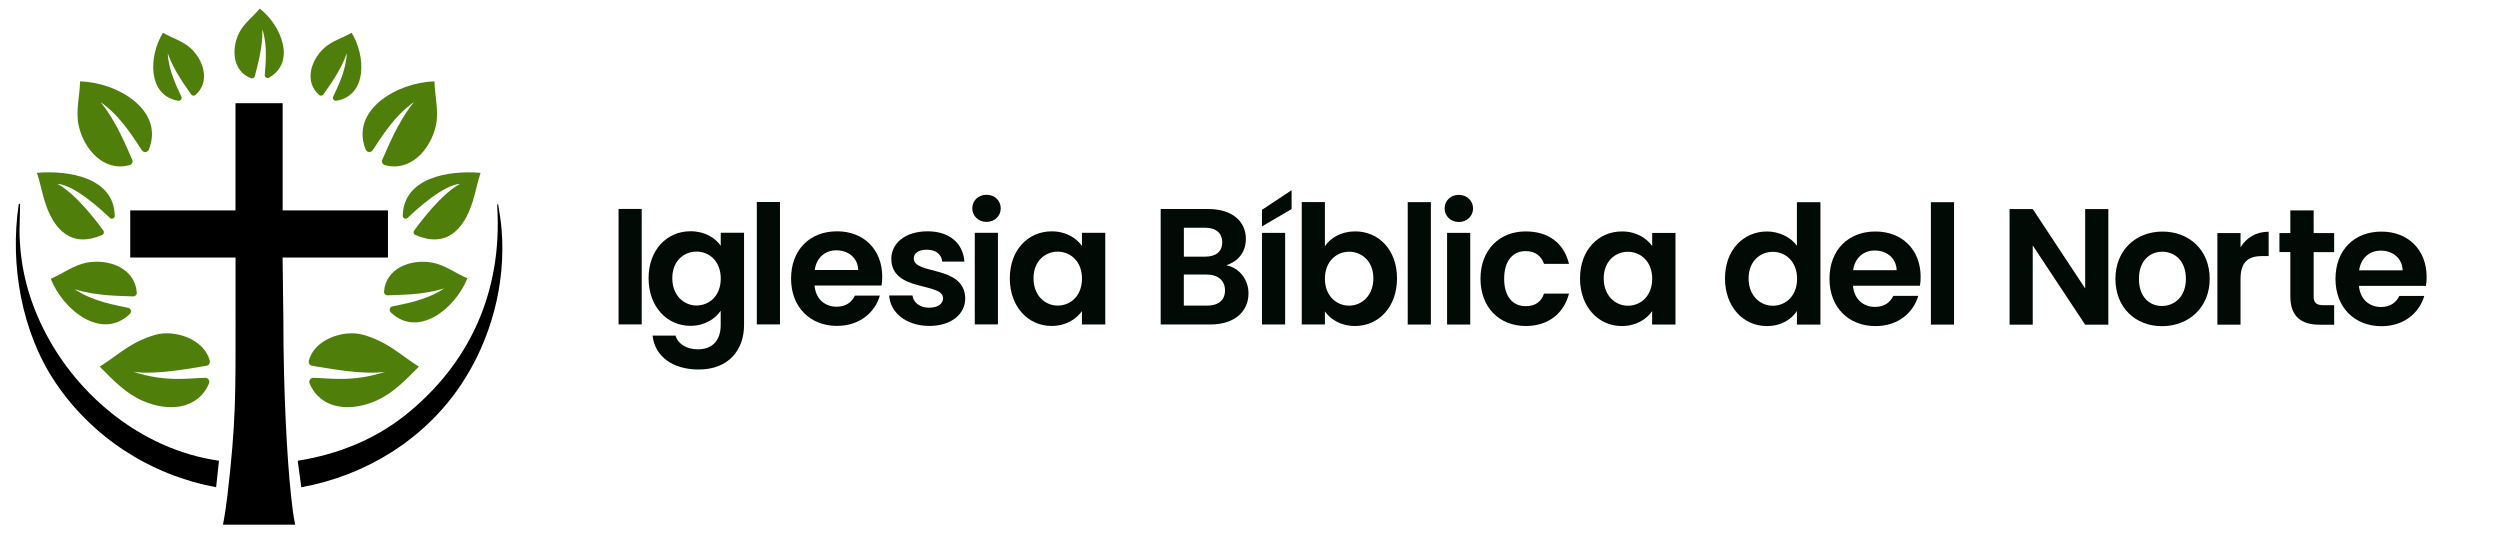
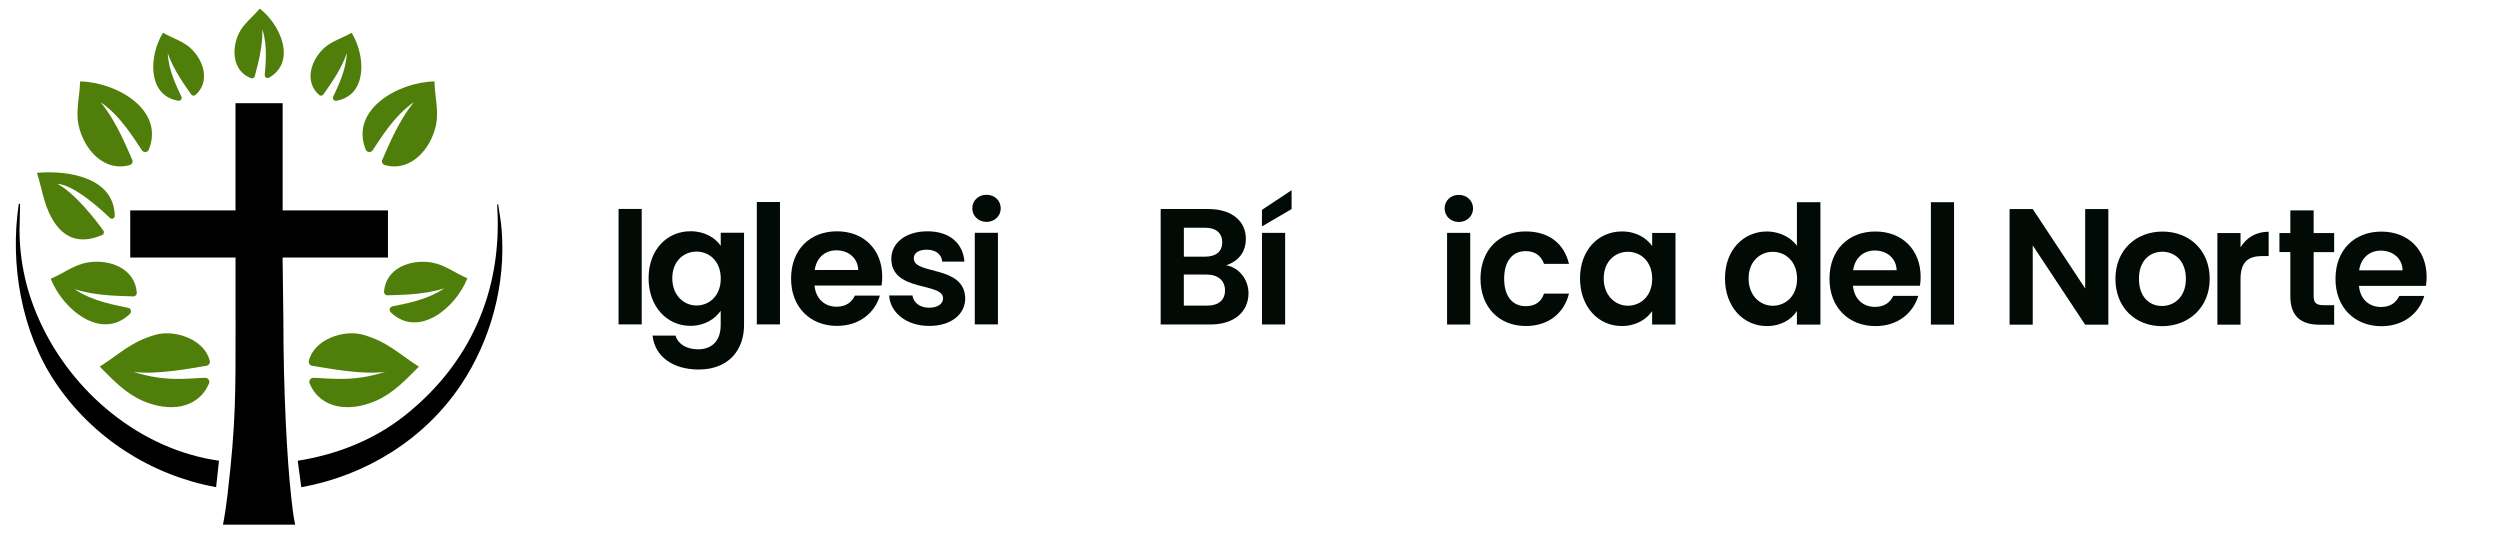
<svg xmlns="http://www.w3.org/2000/svg" id="Layer_1" data-name="Layer 1" viewBox="0 0 775.15 168">
  <defs>
    <style>      .cls-1 {        fill: #020a05;      }      .cls-2 {        fill: #4f7f0a;      }    </style>
  </defs>
  <g>
    <path class="cls-1" d="M191.79,64.78h7.18s0,35.8,0,35.8h-7.18s0-35.8,0-35.8Z" />
    <path class="cls-1" d="M214.09,71.7c4.46,0,7.69,2.05,9.38,4.51v-4.05s7.23,0,7.23,0v28.62c0,7.69-4.73,13.79-14.06,13.79-8,0-13.59-4-14.31-10.52h7.13c.72,2.57,3.38,4.26,6.97,4.26,3.95,0,7.03-2.26,7.03-7.54v-4.41c-1.69,2.46-4.92,4.67-9.39,4.67-7.23,0-12.97-5.9-12.97-14.77,0-8.87,5.75-14.56,12.98-14.56ZM215.94,78.01c-3.85,0-7.49,2.87-7.49,8.25s3.64,8.46,7.49,8.46c3.95,0,7.54-2.97,7.54-8.36s-3.59-8.36-7.54-8.36Z" />
    <path class="cls-1" d="M234.66,62.63h7.18s0,37.95,0,37.95h-7.18s0-37.95,0-37.95Z" />
    <path class="cls-1" d="M259.53,101.05c-8.26,0-14.26-5.75-14.25-14.67,0-8.97,5.85-14.67,14.26-14.66,8.21,0,14,5.59,14,14.05,0,.92-.05,1.85-.21,2.77h-20.77c.36,4.2,3.23,6.56,6.82,6.56,3.08,0,4.77-1.54,5.69-3.44h7.74c-1.54,5.23-6.26,9.39-13.28,9.38ZM252.61,83.71h13.49c-.1-3.74-3.08-6.1-6.77-6.1-3.44,0-6.15,2.2-6.72,6.1Z" />
    <path class="cls-1" d="M288.1,101.05c-7.13,0-12.1-4.16-12.41-9.44h7.23c.26,2.15,2.26,3.8,5.13,3.8,2.82,0,4.36-1.28,4.36-2.92,0-5.08-16.05-1.85-16.05-12.26,0-4.72,4.21-8.51,11.23-8.51,6.87,0,11.03,3.75,11.43,9.39h-6.87c-.2-2.21-1.95-3.69-4.77-3.69-2.67,0-4.05,1.08-4.05,2.72,0,5.18,15.74,1.95,15.95,12.36,0,4.87-4.26,8.56-11.18,8.56Z" />
    <path class="cls-1" d="M301.47,64.59c0-2.36,1.85-4.2,4.41-4.2s4.41,1.85,4.41,4.21c0,2.36-1.9,4.2-4.41,4.2s-4.41-1.85-4.41-4.21ZM302.24,72.18h7.18s0,28.41,0,28.41h-7.18s0-28.41,0-28.41Z" />
-     <path class="cls-1" d="M326.09,71.73c4.56,0,7.69,2.16,9.38,4.51v-4.05s7.23,0,7.23,0v28.41s-7.24,0-7.24,0v-4.15c-1.69,2.46-4.92,4.62-9.44,4.61-7.18,0-12.92-5.9-12.92-14.77,0-8.87,5.75-14.56,12.98-14.56ZM327.94,78.03c-3.85,0-7.49,2.87-7.49,8.26s3.64,8.46,7.49,8.46c3.95,0,7.54-2.97,7.54-8.36s-3.59-8.36-7.54-8.36Z" />
    <path class="cls-1" d="M375.32,100.61h-15.44s0-35.8,0-35.8h14.77c7.49,0,11.64,3.9,11.64,9.24,0,4.36-2.62,7.08-6.1,8.2,4.05.72,6.92,4.46,6.92,8.67,0,5.69-4.36,9.69-11.8,9.69ZM374.14,85.12h-7.08s0,9.64,0,9.64h7.23c3.49,0,5.54-1.69,5.54-4.71,0-3.08-2.2-4.92-5.69-4.92ZM373.63,70.61h-6.56s0,8.97,0,8.97h6.56c3.38,0,5.33-1.54,5.33-4.46,0-2.87-1.95-4.51-5.33-4.51Z" />
    <path class="cls-1" d="M400.47,58.97v5.85s-9.19,5.38-9.19,5.38v-5.13s9.19-6.1,9.19-6.1ZM391.29,72.2h7.18s0,28.41,0,28.41h-7.18s0-28.41,0-28.41Z" />
-     <path class="cls-1" d="M420.19,71.74c7.28,0,12.97,5.7,12.97,14.57,0,8.87-5.7,14.77-12.98,14.77-4.46,0-7.64-2.05-9.38-4.52v4.05h-7.18s0-37.95,0-37.95h7.18s0,13.69,0,13.69c1.74-2.61,5.08-4.61,9.39-4.61ZM418.29,78.05c-3.85,0-7.49,2.97-7.49,8.36s3.64,8.36,7.49,8.36c3.9,0,7.54-3.08,7.54-8.46s-3.64-8.26-7.54-8.26Z" />
-     <path class="cls-1" d="M436.48,62.67h7.18s0,37.95,0,37.95h-7.18s0-37.95,0-37.95Z" />
    <path class="cls-1" d="M447.92,64.62c0-2.36,1.85-4.21,4.41-4.2,2.51,0,4.41,1.85,4.41,4.21,0,2.36-1.9,4.2-4.41,4.2-2.56,0-4.41-1.85-4.41-4.21ZM448.68,72.21h7.18s0,28.41,0,28.41h-7.18s0-28.41,0-28.41Z" />
    <path class="cls-1" d="M473.1,71.76c7.08,0,11.85,3.69,13.38,10.05h-7.74c-.82-2.41-2.72-3.95-5.69-3.95-4,0-6.67,3.02-6.67,8.56,0,5.54,2.67,8.51,6.67,8.51,2.97,0,4.82-1.33,5.69-3.9h7.74c-1.54,6.05-6.31,10.05-13.39,10.05-8.21,0-14.05-5.75-14.05-14.67,0-8.92,5.85-14.67,14.05-14.66Z" />
    <path class="cls-1" d="M502.89,71.76c4.56,0,7.69,2.15,9.38,4.51v-4.05s7.23,0,7.23,0v28.41s-7.24,0-7.24,0v-4.15c-1.69,2.46-4.92,4.62-9.44,4.61-7.18,0-12.92-5.9-12.92-14.77,0-8.87,5.75-14.56,12.98-14.56ZM504.74,78.07c-3.85,0-7.49,2.87-7.49,8.26s3.64,8.46,7.49,8.46c3.95,0,7.54-2.97,7.54-8.36s-3.59-8.36-7.54-8.36Z" />
    <path class="cls-1" d="M547.87,71.77c3.74,0,7.33,1.74,9.28,4.41v-13.49s7.29,0,7.29,0v37.95s-7.29,0-7.29,0v-4.21c-1.69,2.62-4.87,4.67-9.33,4.67-7.23,0-12.97-5.9-12.97-14.77,0-8.87,5.75-14.56,13.03-14.56ZM549.66,78.08c-3.85,0-7.49,2.87-7.49,8.26s3.64,8.46,7.49,8.46c3.95,0,7.54-2.97,7.54-8.36s-3.59-8.36-7.54-8.36Z" />
    <path class="cls-1" d="M581.5,101.11c-8.26,0-14.26-5.75-14.25-14.67,0-8.97,5.85-14.67,14.26-14.66,8.21,0,14,5.59,14,14.05,0,.92-.05,1.85-.21,2.77h-20.77c.36,4.2,3.23,6.56,6.82,6.56,3.08,0,4.77-1.54,5.69-3.43h7.74c-1.54,5.23-6.26,9.39-13.28,9.38ZM574.58,83.77h13.49c-.1-3.74-3.08-6.1-6.77-6.1-3.44,0-6.15,2.2-6.72,6.1Z" />
    <path class="cls-1" d="M598.69,62.7h7.18s0,37.95,0,37.95h-7.18s0-37.95,0-37.95Z" />
    <path class="cls-1" d="M653.71,64.82v35.85s-7.19,0-7.19,0l-16.25-24.57v24.57s-7.18,0-7.18,0v-35.85s7.19,0,7.19,0l16.25,24.62v-24.62s7.18,0,7.18,0Z" />
    <path class="cls-1" d="M670.32,101.13c-8.21,0-14.41-5.75-14.41-14.67,0-8.97,6.41-14.67,14.62-14.66,8.21,0,14.62,5.7,14.61,14.67,0,8.92-6.57,14.67-14.82,14.67ZM670.32,94.87c3.8,0,7.44-2.77,7.44-8.41,0-5.69-3.54-8.41-7.33-8.41-3.79,0-7.23,2.72-7.23,8.41,0,5.64,3.28,8.41,7.13,8.41Z" />
    <path class="cls-1" d="M694.7,100.67h-7.18s0-28.41,0-28.41h7.18s0,4.41,0,4.41c1.8-2.92,4.77-4.82,8.72-4.82v7.54s-1.9,0-1.9,0c-4.26,0-6.82,1.64-6.82,7.13v14.15Z" />
    <path class="cls-1" d="M710.14,78.16h-3.38s0-5.9,0-5.9h3.38s0-7.02,0-7.02h7.23s0,7.03,0,7.03h6.36s0,5.9,0,5.9h-6.36s0,13.74,0,13.74c0,1.9.77,2.72,3.03,2.72h3.33s0,6.05,0,6.05h-4.51c-5.44,0-9.08-2.31-9.08-8.82v-13.69Z" />
    <path class="cls-1" d="M738.39,101.14c-8.26,0-14.26-5.75-14.25-14.67,0-8.97,5.85-14.67,14.26-14.66,8.21,0,14,5.59,14,14.05,0,.92-.05,1.85-.21,2.77h-20.77c.36,4.2,3.23,6.56,6.82,6.56,3.08,0,4.77-1.54,5.69-3.43h7.74c-1.54,5.23-6.26,9.39-13.28,9.38ZM731.47,83.81h13.49c-.1-3.74-3.08-6.1-6.77-6.1-3.44,0-6.15,2.2-6.72,6.1Z" />
  </g>
  <g>
    <g>
      <path d="M73.04,98.95c0,22.81.15,32-2.53,54.71-.35,3-.8,6.07-1.37,9.02h22.38c-.61-2.8-.97-6.17-1.25-8.73-1.29-11.74-2.41-32.78-2.41-55.11l-.24-18.99h32.67v-14.62h-32.65v-.34s0-32.89,0-32.89h-14.62s0,32.89,0,32.89v.34s-32.64,0-32.64,0v14.62h32.65v19.1Z" />
      <path class="cls-2" d="M96.8,113.42c-.72-.11-1.21-.82-1.04-1.53,1.61-6.7,10.86-9.81,16.88-8.08,7.65,2.21,11.05,5.94,17.24,9.87-4.13,4.13-7.95,8.27-13.43,10.64-7.86,3.4-16.94,2.73-20.45-5.41-.36-.84.27-1.78,1.18-1.77,4.48.06,12.2,1.48,22.26-1.87-7.08,1.09-18.74-1.26-22.65-1.86Z" />
      <path class="cls-2" d="M120.21,91.57c-.65.04-1.19-.5-1.14-1.15.54-7.24,8.21-10.19,14.92-9,3.94.7,7.28,3.33,10.92,4.87-3.65,9.24-15.2,18.74-23.75,10.56-.63-.6-.35-1.66.5-1.85,3.38-.75,10.6-1.84,16.07-5.59-6.82,2.19-14.6,1.98-17.52,2.15Z" />
      <path class="cls-2" d="M79.02,23.6c-.12.53-.68.83-1.18.65-5.65-2.11-6.23-8.92-3.73-14,1.47-2.99,4.35-5.04,6.42-7.59,6.53,5.05,11.44,16.48,2.92,21.41-.63.36-1.41-.11-1.36-.83.19-2.87.99-8.89-.74-14.12.17,5.95-1.8,12.11-2.34,14.48Z" />
      <path class="cls-2" d="M64,113.42c.72-.11,1.21-.82,1.04-1.53-1.61-6.7-10.86-9.81-16.88-8.08-7.65,2.21-11.05,5.94-17.24,9.87,4.13,4.13,7.95,8.27,13.43,10.64,7.86,3.4,16.94,2.73,20.45-5.41.36-.84-.27-1.78-1.18-1.77-4.48.06-12.2,1.48-22.26-1.87,7.08,1.09,18.74-1.26,22.65-1.86Z" />
      <path class="cls-2" d="M41.24,91.9c.67.04,1.23-.52,1.18-1.19-.55-7.48-8.48-10.52-15.41-9.3-4.07.72-7.52,3.44-11.28,5.03,3.77,9.55,15.7,19.35,24.53,10.91.65-.62.36-1.72-.52-1.91-3.49-.77-10.95-1.9-16.59-5.77,7.04,2.26,15.08,2.05,18.09,2.23Z" />
      <path class="cls-2" d="M59.26,29.26c.3.45.92.55,1.33.19,4.57-3.95,2.73-10.53-1.39-14.42-2.42-2.29-5.83-3.21-8.67-4.87-4.36,7.02-4.97,19.43,4.73,21.08.71.12,1.28-.59.99-1.25-1.18-2.63-4.02-7.98-4.23-13.49,1.92,5.64,5.91,10.73,7.24,12.76Z" />
      <path class="cls-2" d="M40.99,49.49c.32.68-.02,1.47-.72,1.67-7.86,2.3-14.27-4.72-15.9-12.34-.96-4.48.39-9.08.45-13.58,11.31.23,26.29,8.78,21.33,21.14-.37.91-1.6,1.03-2.17.2-2.24-3.31-6.49-10.57-12.79-14.92,5.23,6.41,8.36,14.78,9.79,17.83Z" />
      <path class="cls-2" d="M100.29,29.26c-.3.45-.92.55-1.33.19-4.57-3.95-2.73-10.53,1.39-14.42,2.42-2.29,5.83-3.21,8.67-4.87,4.36,7.02,4.97,19.43-4.73,21.08-.71.12-1.28-.59-.99-1.25,1.18-2.63,4.02-7.98,4.23-13.49-1.92,5.64-5.91,10.73-7.24,12.76Z" />
      <path class="cls-2" d="M118.55,49.49c-.32.68.02,1.47.72,1.67,7.86,2.3,14.27-4.72,15.9-12.34.96-4.48-.39-9.08-.45-13.58-11.31.23-26.29,8.78-21.33,21.14.37.91,1.6,1.03,2.17.2,2.24-3.31,6.49-10.57,12.79-14.92-5.23,6.41-8.36,14.78-9.79,17.83Z" />
      <path class="cls-2" d="M17.82,57c5.79,3.16,12.25,11.75,14.24,14.52.33.46.16,1.11-.36,1.33-9.39,4.09-14.98-1.31-17.82-10.41-.84-2.69-1.48-6.07-2.43-8.85,9.91-.85,23.94,1.49,24.13,13.33.01.78-.93,1.19-1.5.65-3.21-3.07-11.18-10.22-16.26-10.57Z" />
-       <path class="cls-2" d="M142.64,57c-5.79,3.16-12.25,11.75-14.24,14.52-.33.46-.16,1.11.36,1.33,9.39,4.09,14.98-1.31,17.82-10.41.84-2.69,1.48-6.07,2.43-8.85-9.91-.85-23.94,1.49-24.13,13.33-.01.78.93,1.19,1.5.65,3.21-3.07,11.18-10.22,16.26-10.57Z" />
    </g>
    <path d="M6.23,63.21l-.18,8.32c.09,9.99,2.21,19.18,6.35,28.21,10.09,22.03,31.15,39.67,55.5,43.11l-.89,8.21c-20.3-3.73-38.42-15.43-49.88-32.54-10.45-15.6-14.08-36.47-11.35-54.98.06-.39-.12-.37.44-.33Z" />
    <path d="M93.42,151.07l-1.11-8.21c12.06-1.91,23.56-6.39,33.16-13.99,20.19-15.97,30.18-38.44,28.73-64.21-.02-.3-.16-1.39.23-1.45.43,2.67.9,5.39,1.11,8.1,1.34,16.84-3.33,34.16-12.68,48.1-11.31,16.86-29.48,28.06-49.43,31.66Z" />
  </g>
</svg>